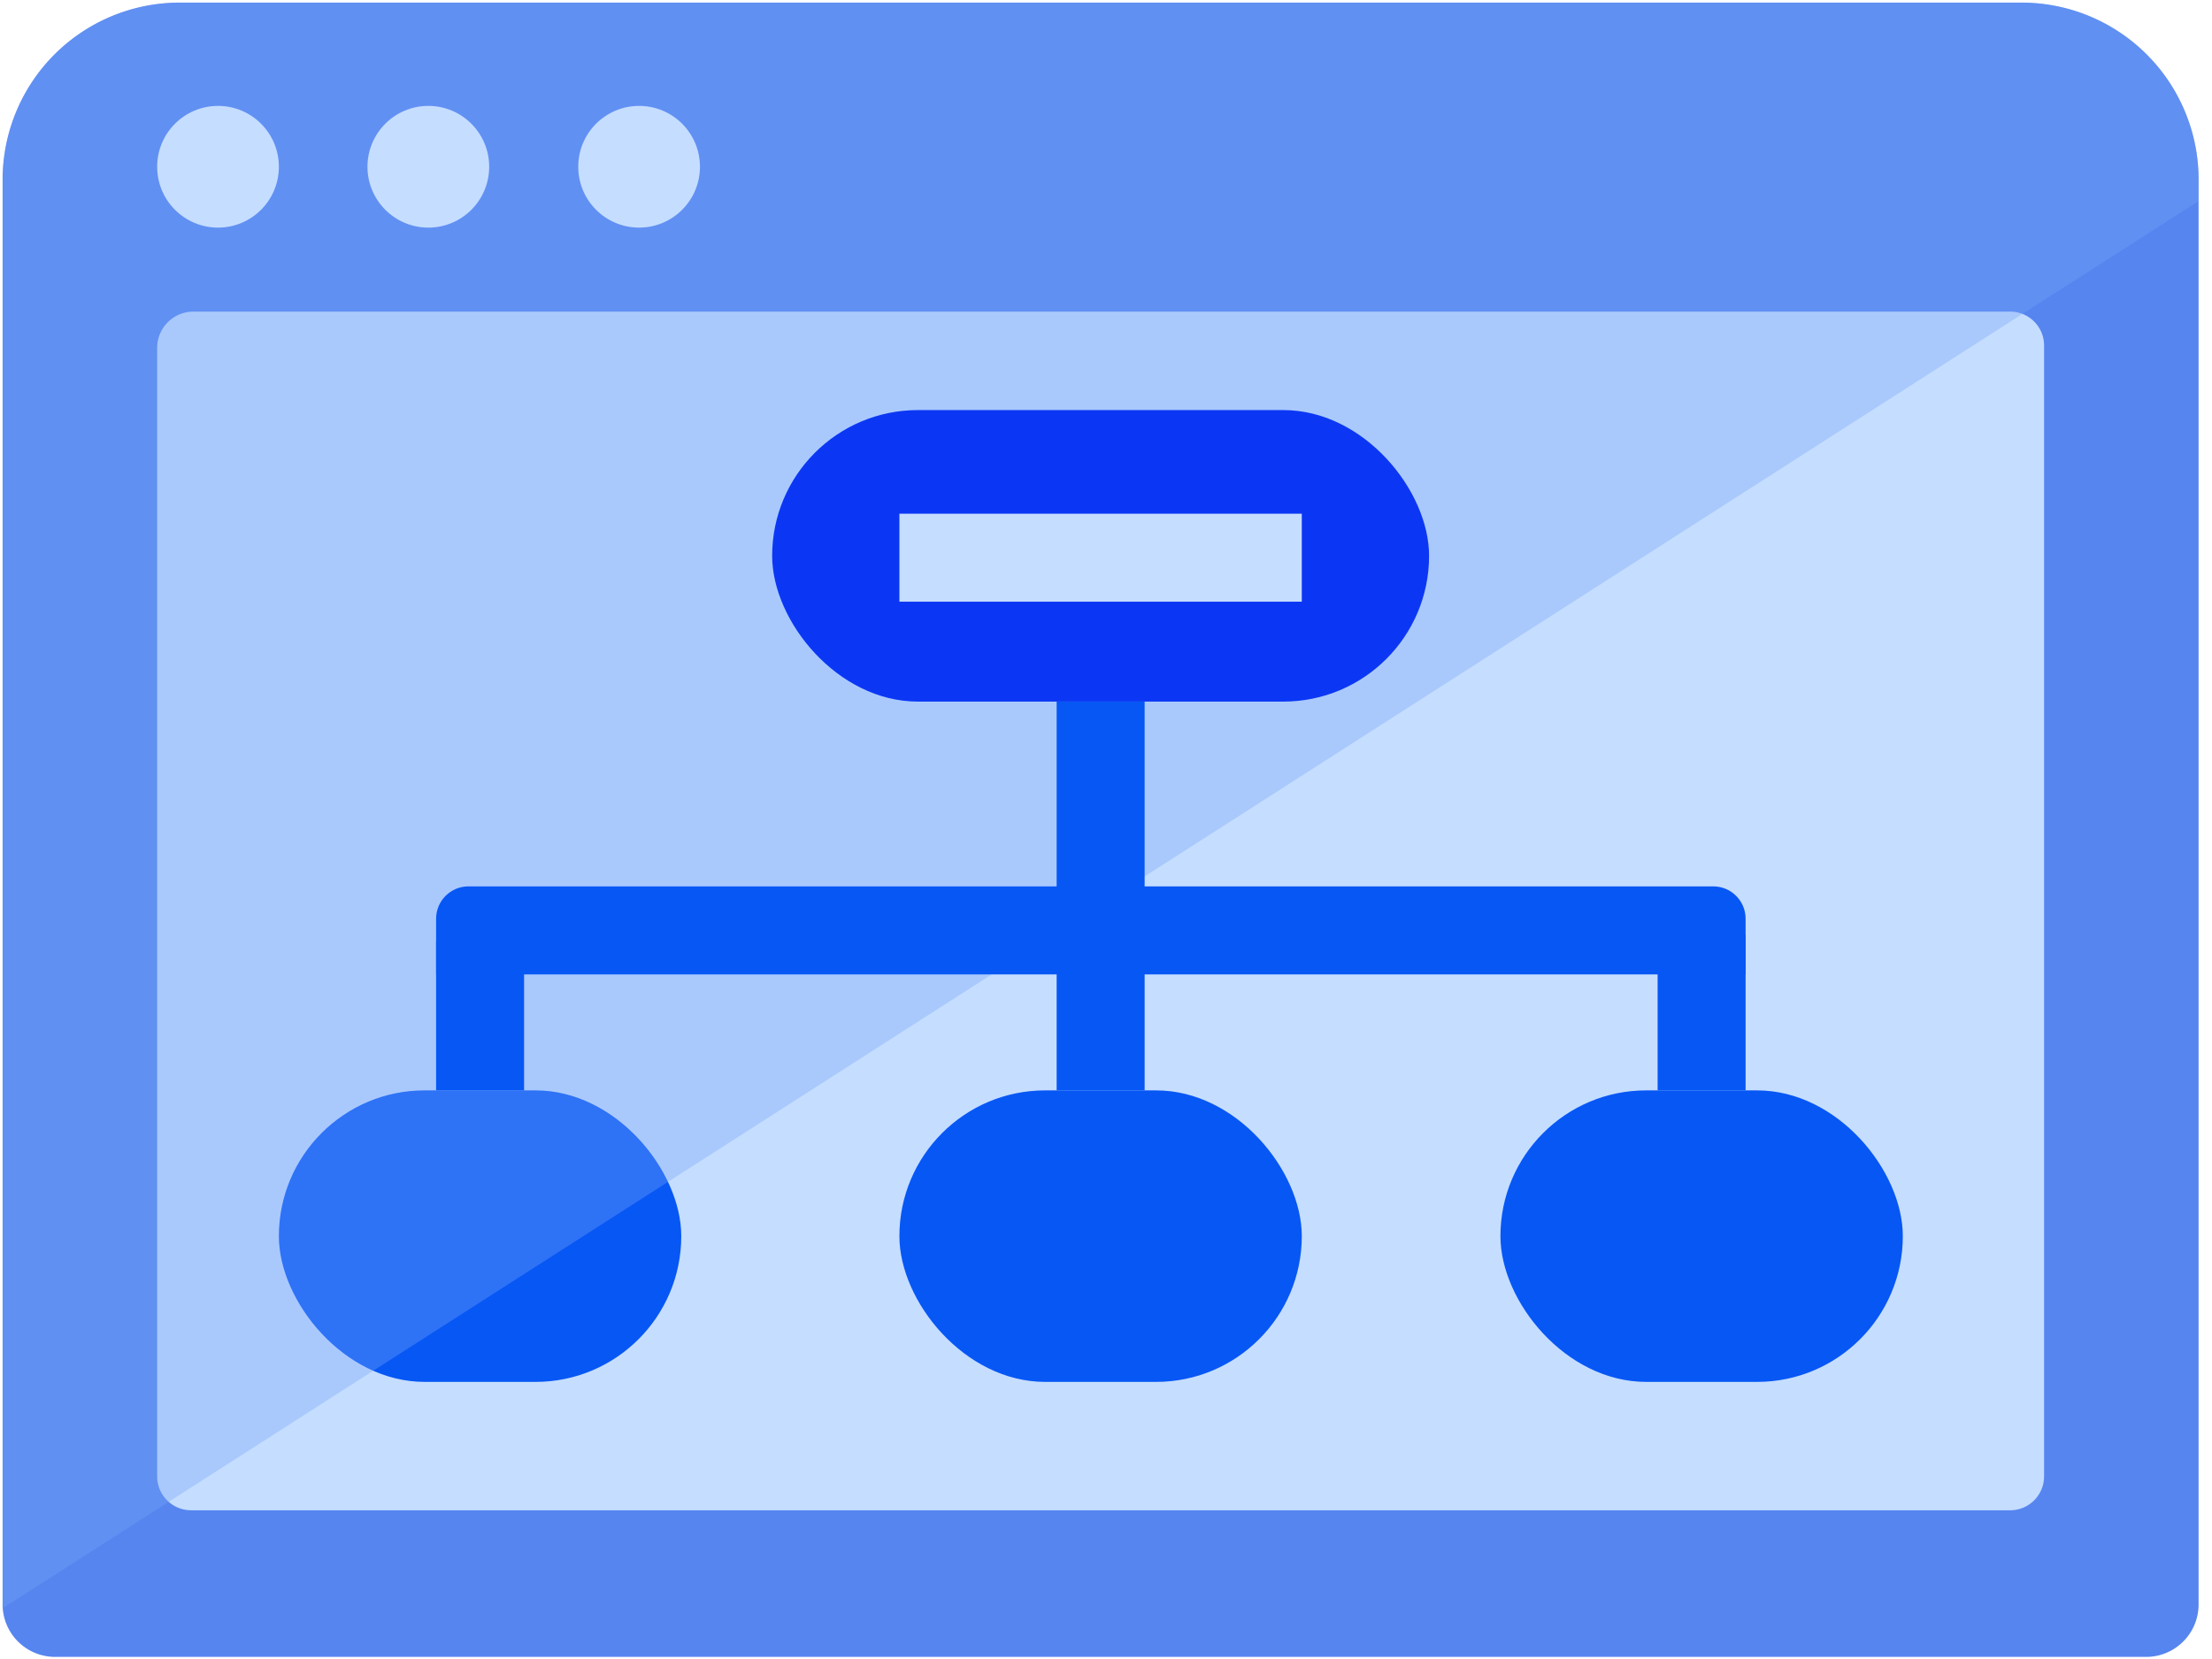
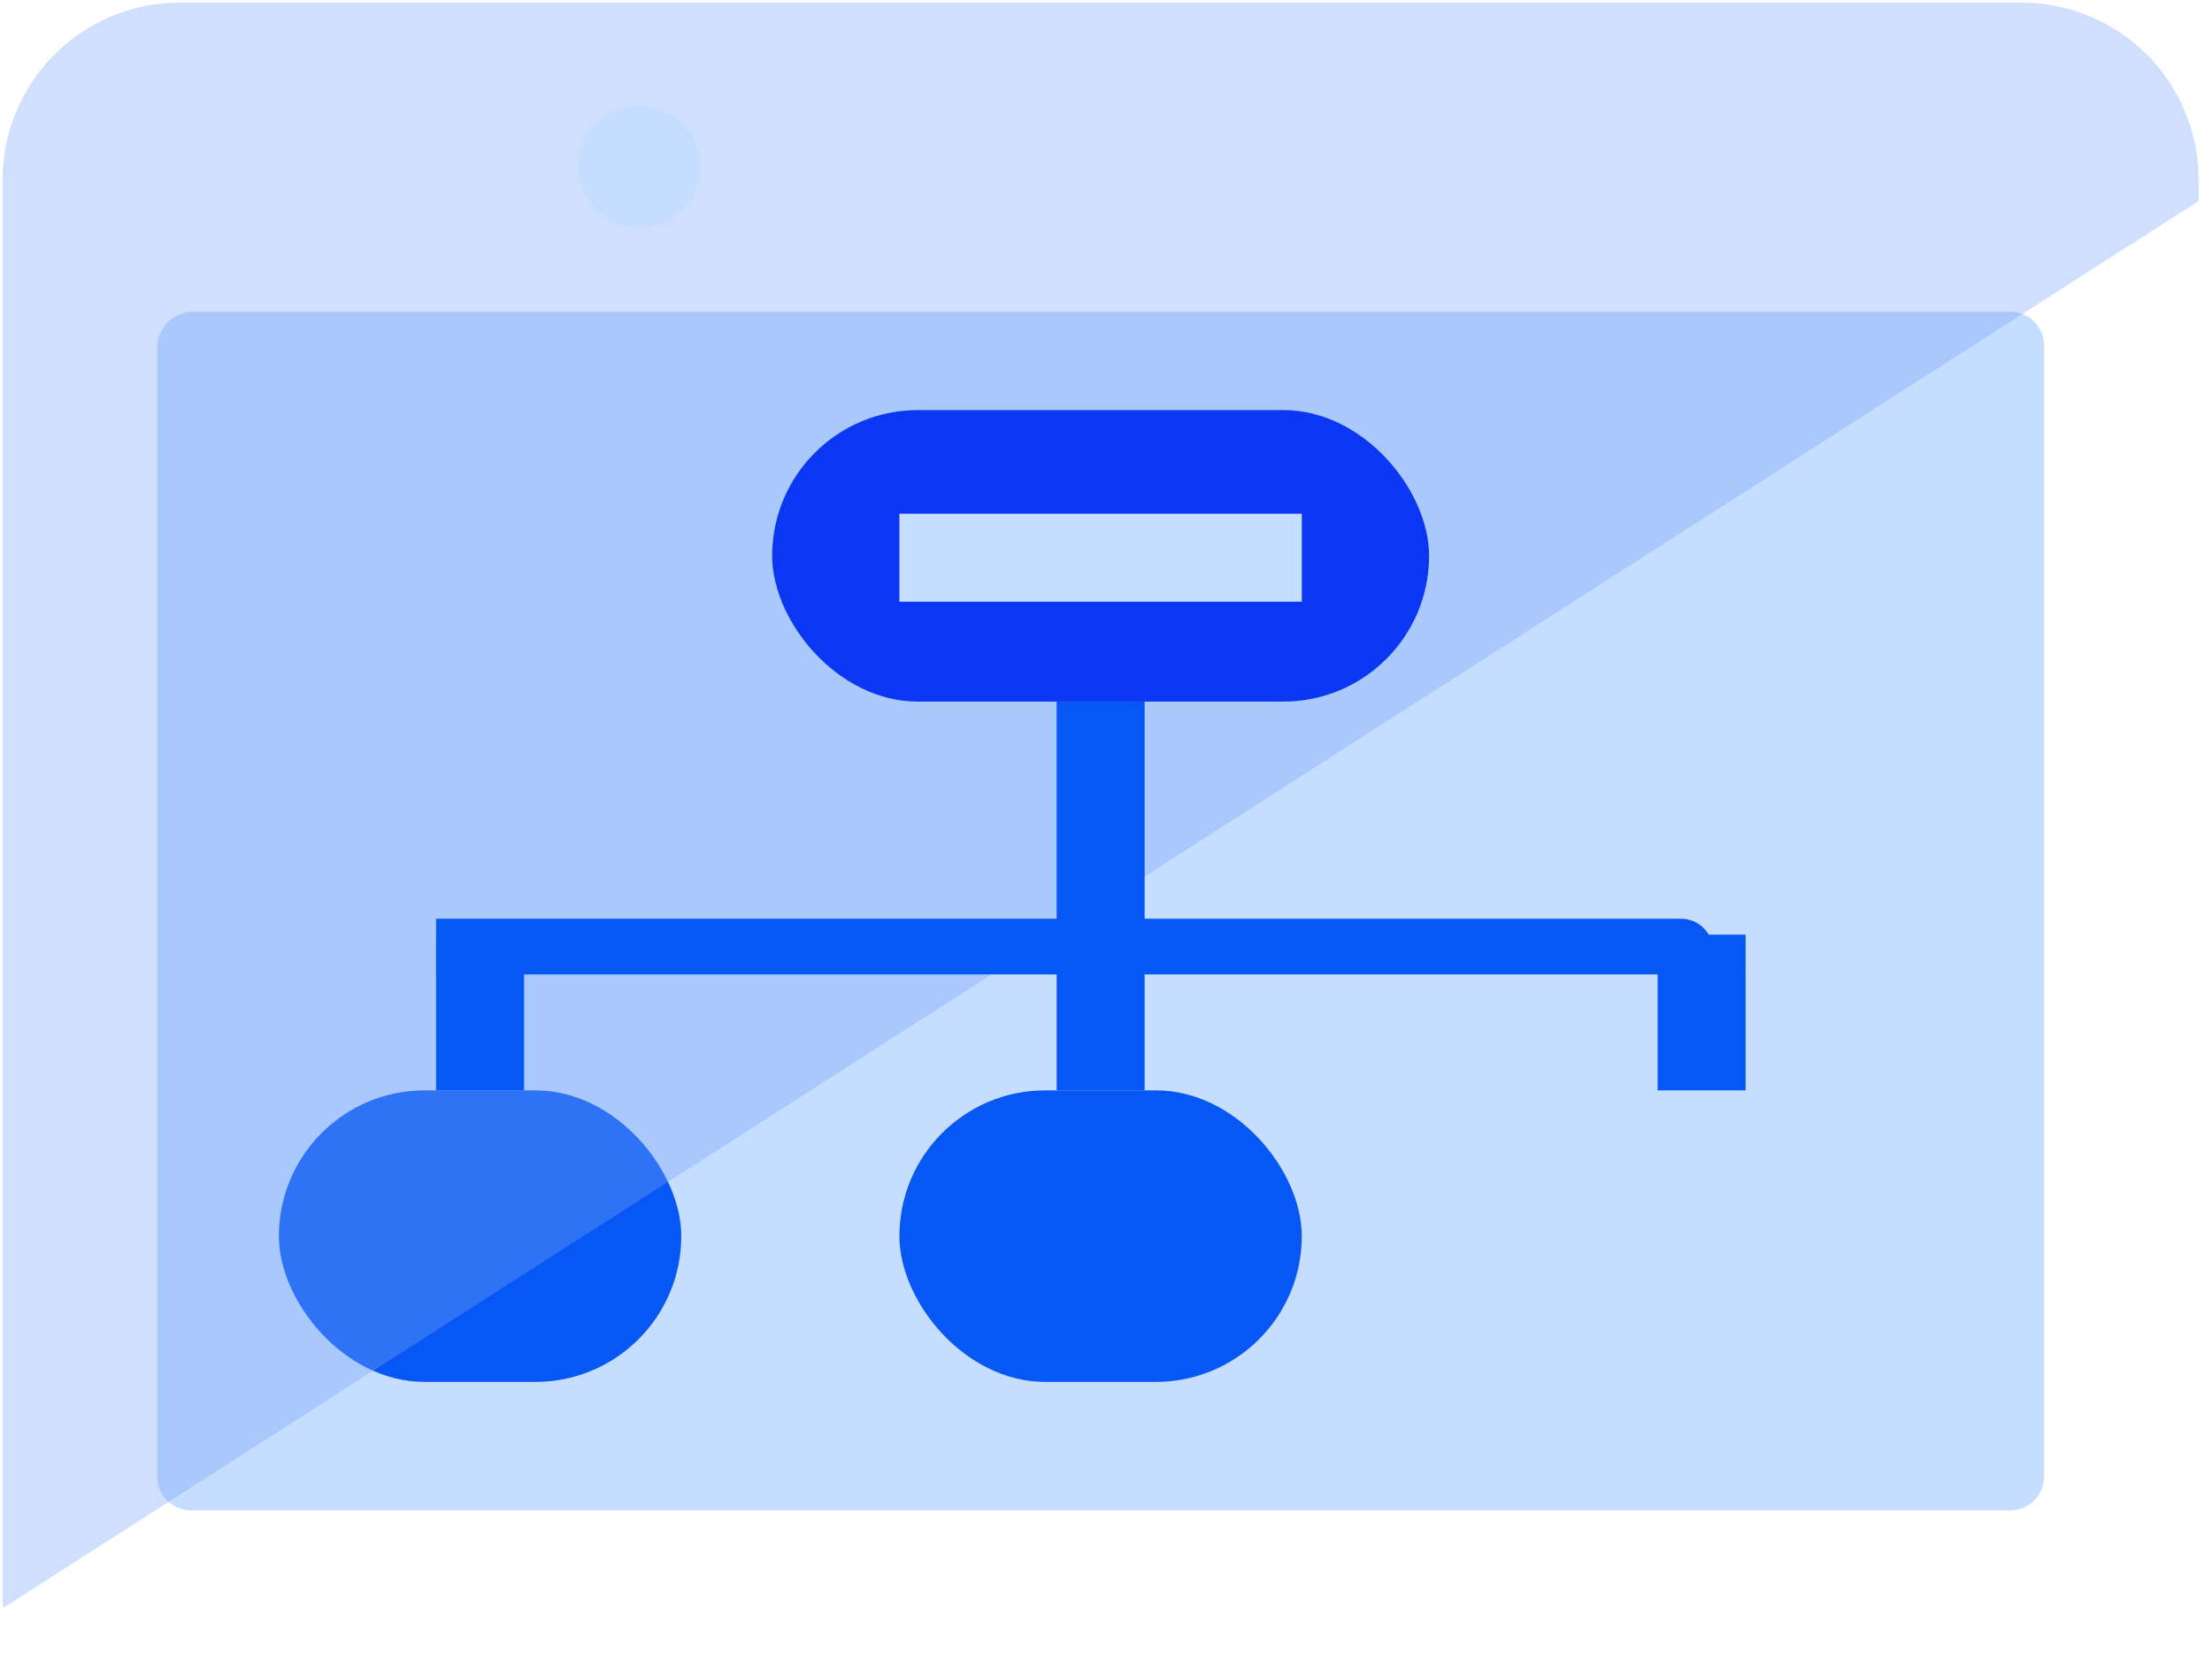
<svg xmlns="http://www.w3.org/2000/svg" width="80" height="60">
  <g fill-rule="nonzero" fill="none">
-     <path d="M79.515 6.498v51.528c0 1.048-.85 1.898-1.898 1.898H1.994a1.899 1.899 0 01-1.9-1.898V6.498A6.404 6.404 0 016.5.094h66.614a6.404 6.404 0 016.402 6.404z" fill="#5685EF" />
    <path d="M5.684 53.395V12.581a1.311 1.311 0 011.313-1.311H72.7c.677 0 1.227.548 1.227 1.226v40.9c0 .676-.55 1.225-1.227 1.225H6.91a1.226 1.226 0 01-1.226-1.226z" fill="#C5DDFF" />
    <rect fill="#0757F5" x="10.086" y="39.435" width="14.553" height="10.543" rx="5.272" />
    <rect fill="#0757F5" x="32.528" y="39.435" width="14.553" height="10.543" rx="5.272" />
-     <rect fill="#0757F5" x="54.265" y="39.435" width="14.553" height="10.543" rx="5.272" />
    <path d="M79.515 6.5A6.404 6.404 0 0073.111.096H6.497A6.404 6.404 0 00.096 6.5v51.526c0 .044.022.08.025.122L79.515 7.27V6.5z" fill="#76A3F9" opacity=".35" />
    <rect fill="#0B37F4" x="27.926" y="14.831" width="23.759" height="10.543" rx="5.272" />
-     <circle fill="#C5DDFF" cx="7.885" cy="6.031" r="2.201" />
-     <circle fill="#C5DDFF" cx="15.491" cy="6.031" r="2.201" />
    <circle fill="#C5DDFF" cx="23.114" cy="6.031" r="2.201" />
    <path fill="#C5DDFF" d="M32.528 18.579h14.553v3.182H32.528z" />
    <path fill="#0757F5" d="M41.397 25.373v14.061h-3.182v-14.06zM63.132 33.803v5.632H59.95v-5.632zM18.954 34.023v5.412h-3.182v-5.412z" />
-     <path d="M63.132 35.24h-47.36v-2.013c0-.646.524-1.17 1.17-1.17h45.02c.646 0 1.17.524 1.17 1.17v2.013z" fill="#0757F5" />
+     <path d="M63.132 35.24h-47.36v-2.013h45.02c.646 0 1.17.524 1.17 1.17v2.013z" fill="#0757F5" />
  </g>
</svg>